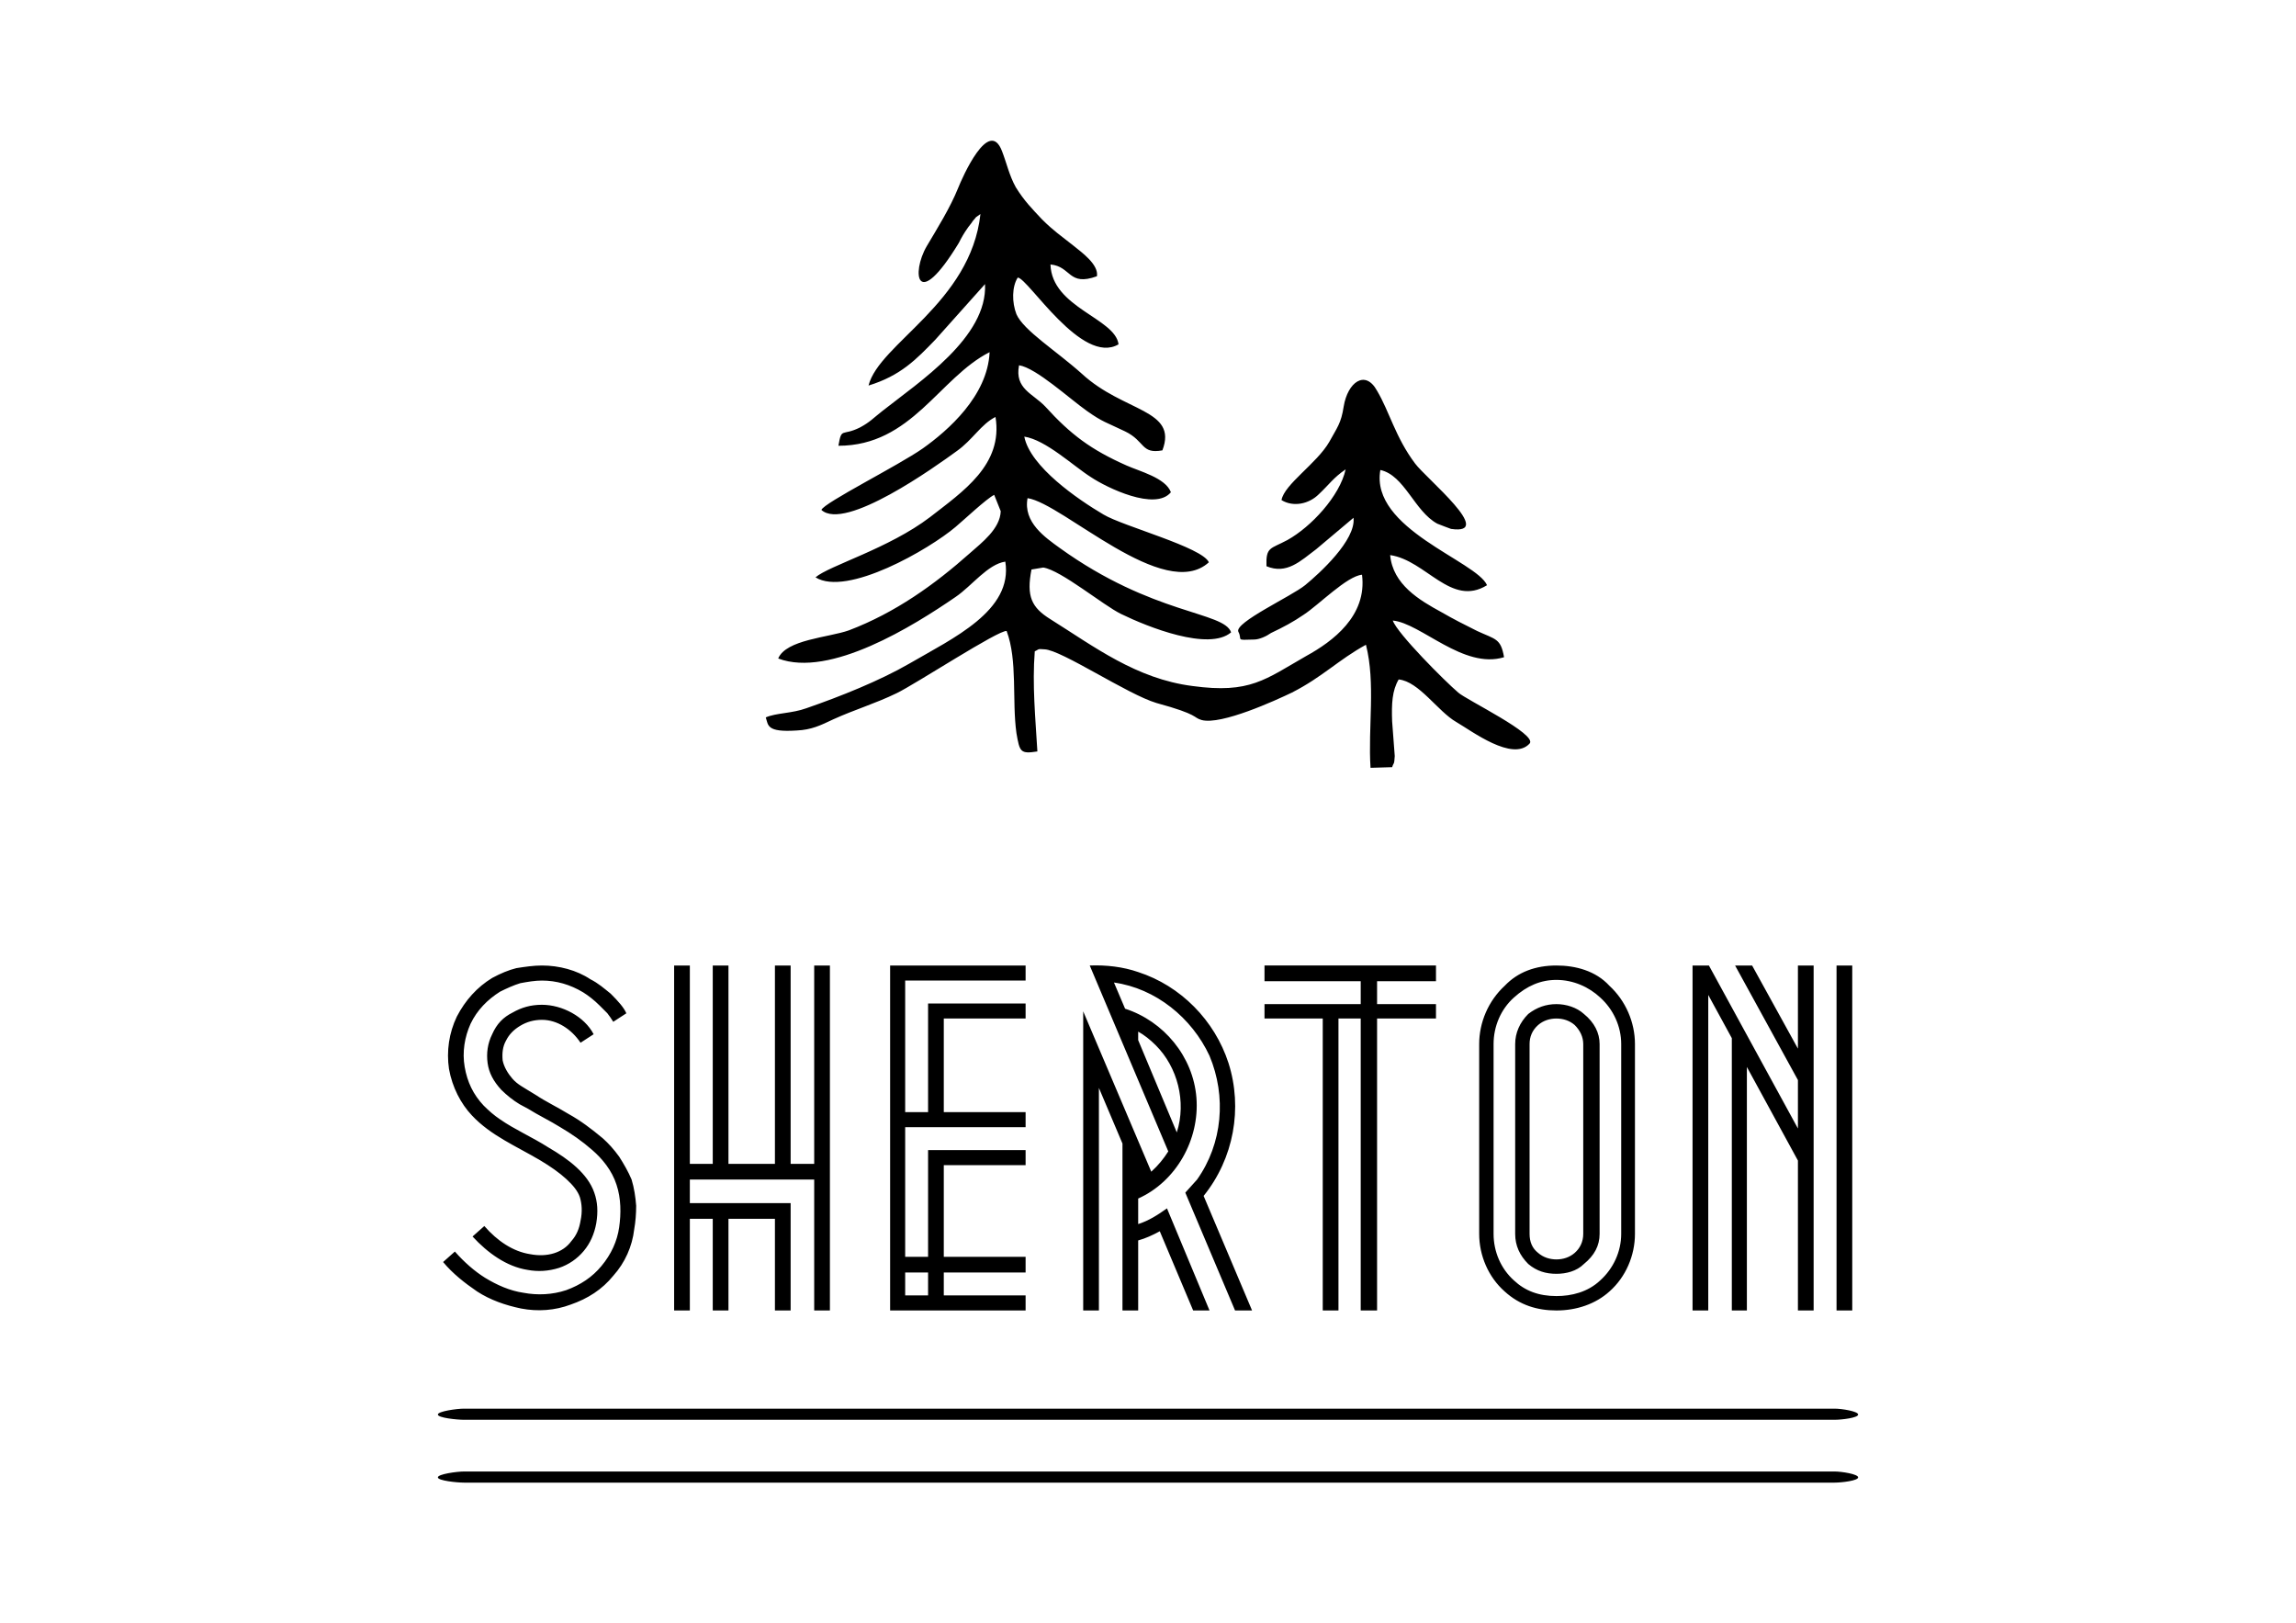
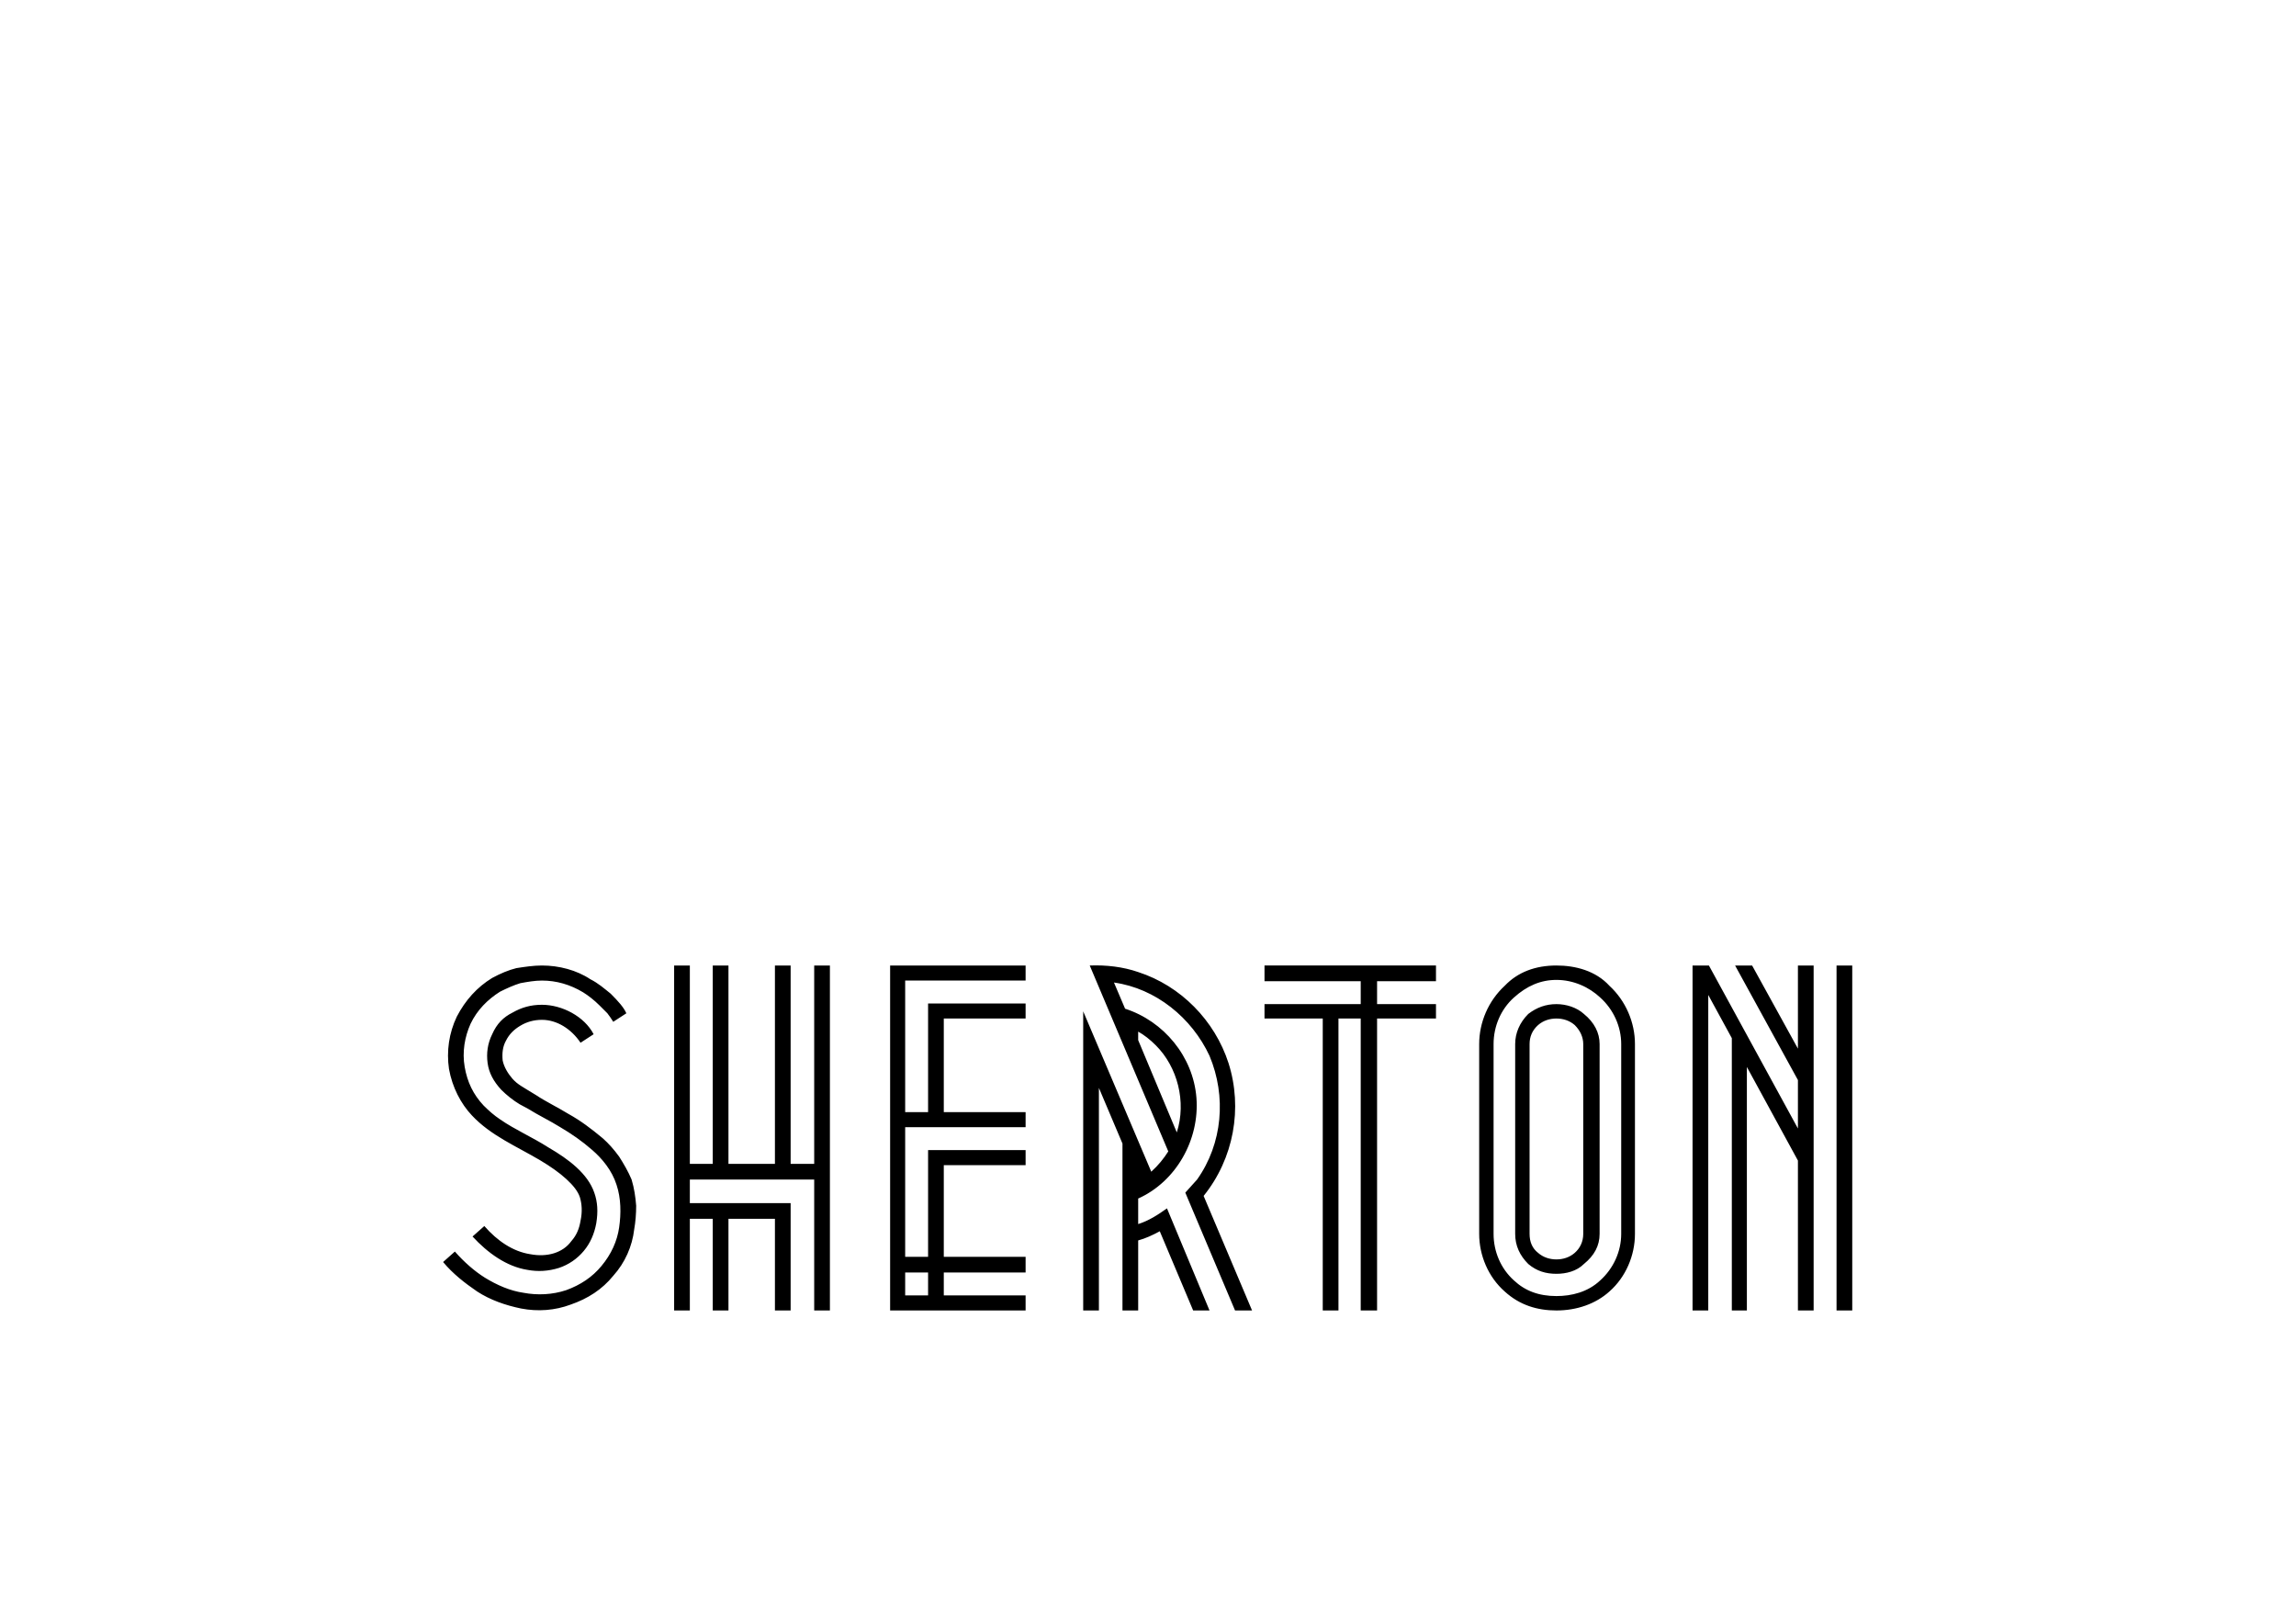
<svg xmlns="http://www.w3.org/2000/svg" xml:space="preserve" width="3508px" height="2480px" style="shape-rendering:geometricPrecision; text-rendering:geometricPrecision; image-rendering:optimizeQuality; fill-rule:evenodd; clip-rule:evenodd" viewBox="0 0 3508 2480">
  <defs>
    <style type="text/css">  .fil1 {fill:black} .fil0 {fill:black;fill-rule:nonzero}  </style>
  </defs>
  <g id="Слой_x0020_1">
    <g id="_1664452694656">
      <path class="fil0" d="M957 1548c-4,-9 -12,-18 -24,-30 -10,-8 -19,-16 -31,-22 -21,-14 -48,-21 -74,-21 -13,0 -26,2 -39,4 -12,3 -24,8 -37,15 -23,14 -41,34 -54,59 -12,25 -16,53 -12,80 5,28 18,53 35,71 29,31 68,47 105,69 15,9 28,18 39,28 11,10 18,19 21,28 3,10 4,22 1,36 -2,12 -6,22 -14,31 -13,18 -37,25 -63,20 -26,-4 -50,-20 -70,-43l-18 16c23,25 52,46 84,51 16,3 32,2 48,-3 15,-5 28,-14 38,-26 10,-12 16,-26 19,-42 3,-18 2,-33 -3,-47 -10,-29 -39,-51 -70,-69 -25,-16 -51,-27 -74,-43 -9,-6 -17,-13 -25,-21 -16,-17 -25,-36 -29,-59 -4,-23 0,-46 9,-66 10,-21 26,-37 45,-49 10,-5 21,-10 31,-13 11,-2 22,-4 33,-4 22,0 43,6 63,18 8,5 17,12 25,20l12 12c3,4 6,8 9,13l20 -13zm-50 32c-14,-27 -48,-45 -79,-45 -17,0 -31,4 -45,12 -14,7 -24,17 -31,33 -7,14 -9,29 -7,44 2,15 9,28 21,41 8,8 18,16 28,22l13 7c16,10 33,18 49,28 17,10 33,21 49,35 15,13 30,31 37,53 7,21 7,44 4,65 -3,21 -12,41 -27,59 -14,17 -32,29 -54,37 -21,7 -44,8 -65,4 -21,-3 -41,-12 -59,-23 -16,-10 -32,-24 -46,-40l-18 16c15,18 33,32 52,45 20,13 43,21 67,26 26,5 52,3 76,-6 26,-9 48,-23 65,-44 18,-20 29,-45 32,-71 2,-11 3,-24 3,-36 -1,-13 -3,-27 -7,-40 -5,-12 -12,-24 -19,-35 -8,-11 -16,-20 -25,-28 -18,-15 -34,-27 -52,-37 -18,-11 -35,-19 -50,-29 -21,-13 -28,-16 -36,-25 -7,-8 -13,-18 -15,-28 -1,-11 0,-21 5,-30 5,-10 12,-17 22,-23 10,-6 21,-9 33,-9 23,0 45,14 59,35l20 -13zm337 198l-36 0 0 -303 -24 0 0 303 -71 0 0 -303 -24 0 0 303 -35 0 0 -303 -24 0 0 527 24 0 0 -140 35 0 0 140 24 0 0 -140 71 0 0 140 24 0 0 -164 -154 0 0 -36 190 0 0 200 24 0 0 -527 -24 0 0 303zm323 -280l0 -23 -207 0 0 504 0 23 207 0 0 -23 -125 0 0 -35 125 0 0 -24 -125 0 0 -140 125 0 0 -23 -149 0 0 163 -35 0 0 -198 184 0 0 -23 -125 0 0 -143 125 0 0 -23 -149 0 0 166 -35 0 0 -201 184 0zm-184 481l0 -35 35 0 0 35 -35 0zm504 23l26 0 -74 -175c46,-57 60,-134 38,-203 -21,-65 -73,-118 -138,-139 -23,-8 -49,-11 -74,-10l120 284c-7,11 -15,21 -26,31l-104 -245 0 457 24 0 0 -340 36 85 0 255 24 0 0 -107c11,-3 22,-8 33,-14l51 121 25 0 -65 -156c-14,10 -28,19 -44,24l0 -39c58,-26 94,-90 89,-154 -5,-63 -50,-117 -109,-136l-17 -40c64,9 119,54 146,112 26,62 20,134 -19,189 -6,7 -12,13 -18,20l76 180zm-148 -413l0 -13c9,5 18,12 27,21 33,33 47,86 32,133l-59 -141zm340 -90l0 35 -34 0 -24 0 -89 0 0 22 89 0 0 446 24 0 0 -446 34 0 0 446 25 0 0 -446 90 0 0 -22 -90 0 0 -35 90 0 0 -24 -262 0 0 24 89 0 24 0 34 0zm341 50c-11,-10 -27,-15 -42,-15 -16,0 -30,5 -43,15 -13,13 -20,29 -20,46l0 290c0,18 7,33 20,46 13,11 27,15 43,15 15,0 31,-4 42,-15 16,-13 24,-28 24,-46l0 -290c0,-17 -8,-33 -24,-46zm-1 336c0,12 -5,22 -13,29 -8,7 -18,10 -28,10 -10,0 -20,-3 -28,-10 -9,-7 -13,-17 -13,-29l0 -290c0,-11 4,-21 13,-29 8,-7 18,-10 28,-10 10,0 20,3 28,10 8,8 13,18 13,29l0 290zm40 -379c-21,-23 -52,-31 -81,-31 -32,0 -59,10 -79,31 -25,23 -39,56 -39,89l0 290c0,33 14,66 39,88 23,21 50,29 79,29 31,0 60,-10 81,-29 25,-22 39,-55 39,-88l0 -290c0,-33 -14,-66 -39,-89zm18 379c0,27 -12,53 -32,71 -19,18 -44,24 -67,24 -27,0 -48,-8 -65,-24 -20,-18 -31,-44 -31,-71l0 -290c0,-27 11,-53 31,-71 20,-18 41,-27 65,-27 26,0 50,11 67,27 20,18 32,44 32,71l0 290zm200 -410l-26 0 96 175 0 74 -136 -249 -25 0 0 527 24 0 0 -482 36 66 0 416 23 0 0 -372 78 143 0 229 24 0 0 -527 -24 0 0 127 -70 -127zm129 527l24 0 0 -527 -24 0 0 527z" />
-       <path class="fil0" d="M709 2169c-11,0 -40,-3 -40,-8 0,-5 29,-9 40,-9l2094 0c11,0 36,4 36,9 0,5 -25,8 -36,8l-2094 0z" />
-       <path class="fil0" d="M709 2265c-11,0 -40,-3 -40,-8 0,-5 29,-9 40,-9l2094 0c11,0 36,4 36,9 0,5 -25,8 -36,8l-2094 0z" />
-       <path class="fil1" d="M1498 327c-15,136 -155,198 -171,262 49,-15 73,-40 102,-70l76 -85c4,81 -100,149 -157,194 -14,11 -19,17 -34,25 -28,14 -28,-1 -33,28 112,0 154,-104 231,-143 -3,67 -64,120 -102,147 -37,26 -151,83 -155,94 36,33 174,-66 207,-90 24,-17 37,-41 59,-52 12,73 -50,114 -100,153 -63,48 -154,74 -175,92 48,30 174,-43 214,-77 12,-10 47,-43 59,-49l10 25c-1,27 -29,48 -47,64 -54,48 -114,91 -185,118 -31,11 -96,14 -108,43 79,30 207,-50 271,-94 25,-17 49,-50 76,-54 12,75 -80,117 -147,156 -45,26 -105,50 -157,68 -22,8 -46,7 -62,14 4,12 1,23 47,20 23,-1 37,-8 56,-17 33,-15 64,-24 97,-40 29,-14 156,-97 168,-95 17,45 8,106 15,156 5,29 6,32 32,28 -3,-51 -8,-102 -4,-153 7,-3 3,-4 15,-3 26,1 127,69 171,82 66,18 55,22 69,26 30,8 113,-30 138,-42 47,-24 71,-50 113,-73 15,59 3,126 7,188l33 -1c3,-9 3,-2 4,-17l-4 -53c-1,-27 0,-47 10,-64 31,3 60,49 88,65 24,14 86,61 112,33 13,-14 -97,-67 -109,-78 -20,-17 -93,-90 -100,-110 43,4 108,75 170,56 -5,-29 -13,-27 -41,-40 -20,-10 -36,-18 -55,-29 -33,-18 -74,-42 -78,-87 55,8 93,80 148,46 -16,-37 -179,-86 -163,-176 37,8 52,63 87,82 2,1 21,8 21,8 69,10 -38,-77 -55,-100 -30,-40 -39,-79 -58,-111 -18,-33 -45,-13 -51,24 -4,26 -10,32 -22,54 -19,33 -69,65 -73,89 18,11 42,6 57,-9 16,-15 22,-25 41,-38 -9,41 -53,88 -89,108 -26,14 -33,10 -32,40 31,13 52,-8 76,-26l57 -48c4,34 -52,85 -74,103 -21,17 -108,57 -102,71 7,13 -6,13 24,12 8,0 19,-5 26,-10 19,-9 34,-17 50,-28 23,-15 66,-59 89,-61 8,63 -45,102 -85,124 -63,36 -86,58 -174,46 -86,-11 -150,-60 -217,-102 -29,-18 -37,-35 -29,-76l18 -3c27,4 92,58 119,71 41,20 134,57 168,28 -11,-32 -119,-26 -262,-129 -22,-16 -56,-39 -49,-76 54,8 209,160 277,98 -10,-23 -131,-55 -161,-73 -39,-23 -112,-73 -121,-119 33,5 75,45 102,62 24,16 98,52 122,23 -8,-22 -48,-32 -68,-41 -54,-24 -85,-47 -124,-90 -19,-20 -47,-27 -40,-63 26,4 77,51 104,70 24,17 29,17 58,31 31,15 24,35 57,29 24,-63 -59,-58 -123,-117 -39,-35 -89,-66 -100,-91 -7,-18 -7,-42 2,-56 16,1 98,135 154,102 -5,-40 -102,-56 -104,-122 32,3 27,34 71,18 3,-18 -24,-37 -35,-46 -20,-16 -31,-23 -49,-41 -15,-16 -27,-28 -40,-49 -10,-18 -14,-37 -21,-55 -20,-53 -61,41 -67,56 -12,30 -32,62 -48,89 -24,41 -16,102 49,-5 4,-8 8,-15 13,-22 1,-2 8,-10 8,-11 9,-10 1,-3 12,-11z" />
    </g>
  </g>
</svg>